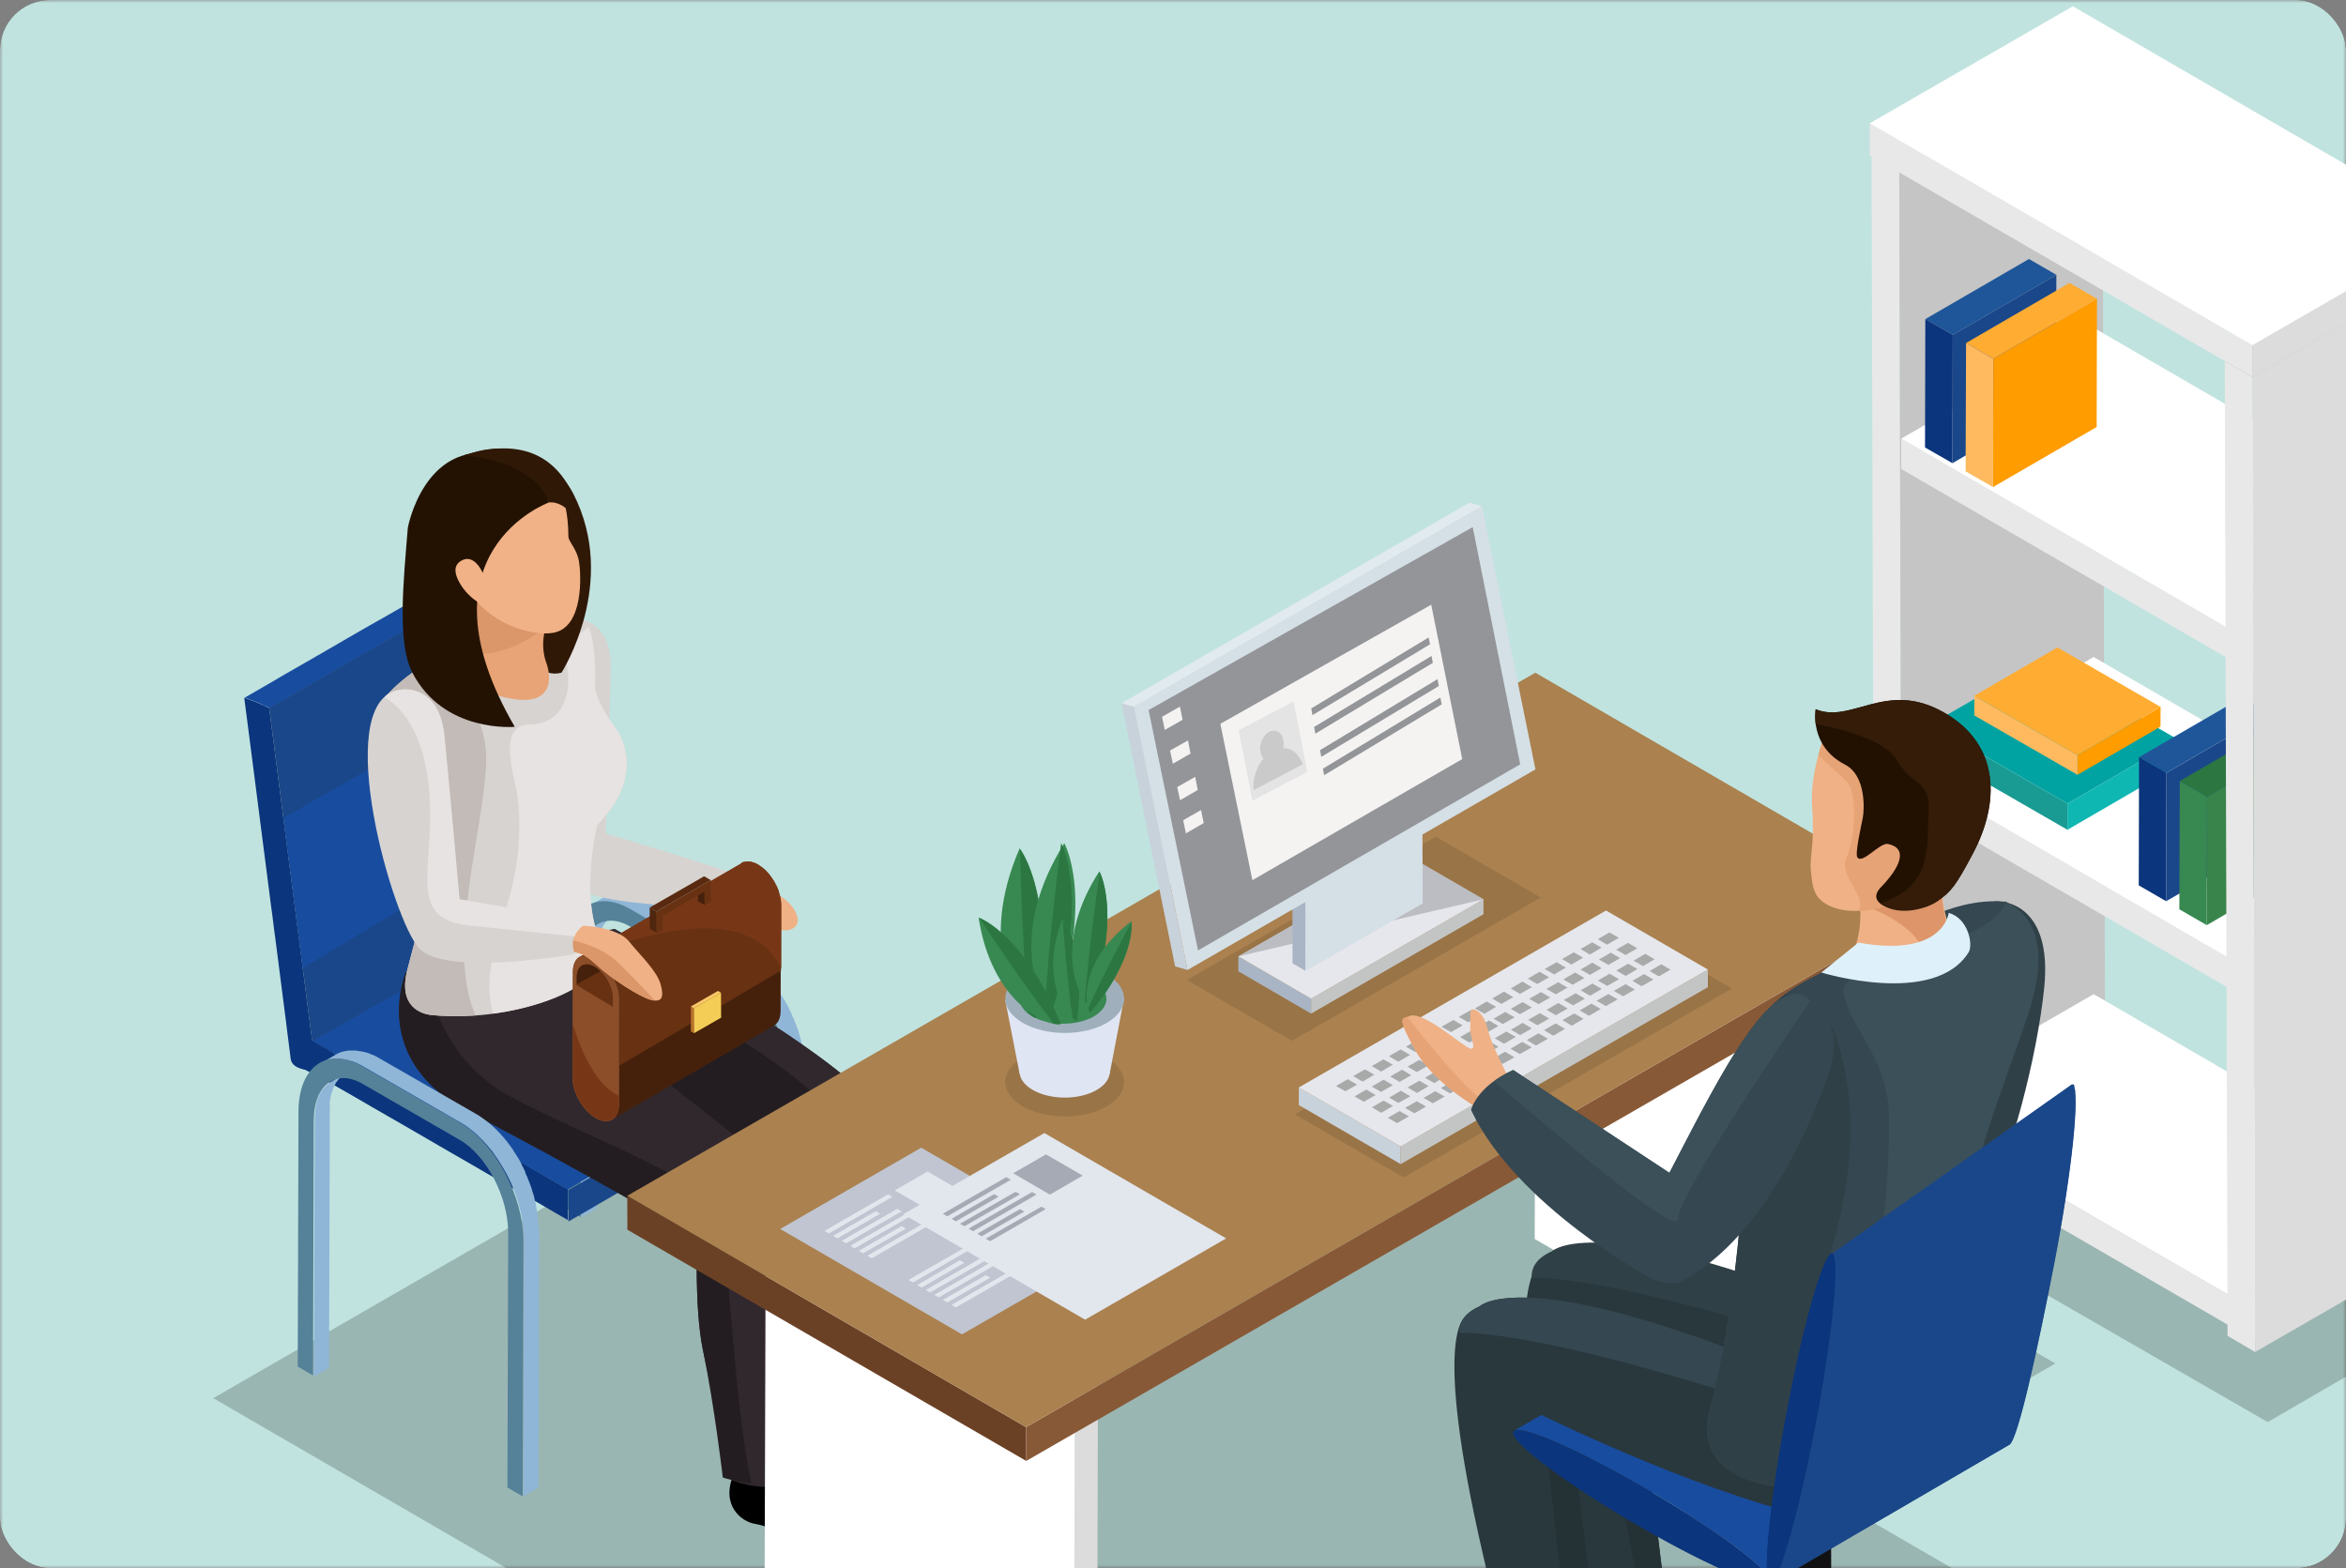
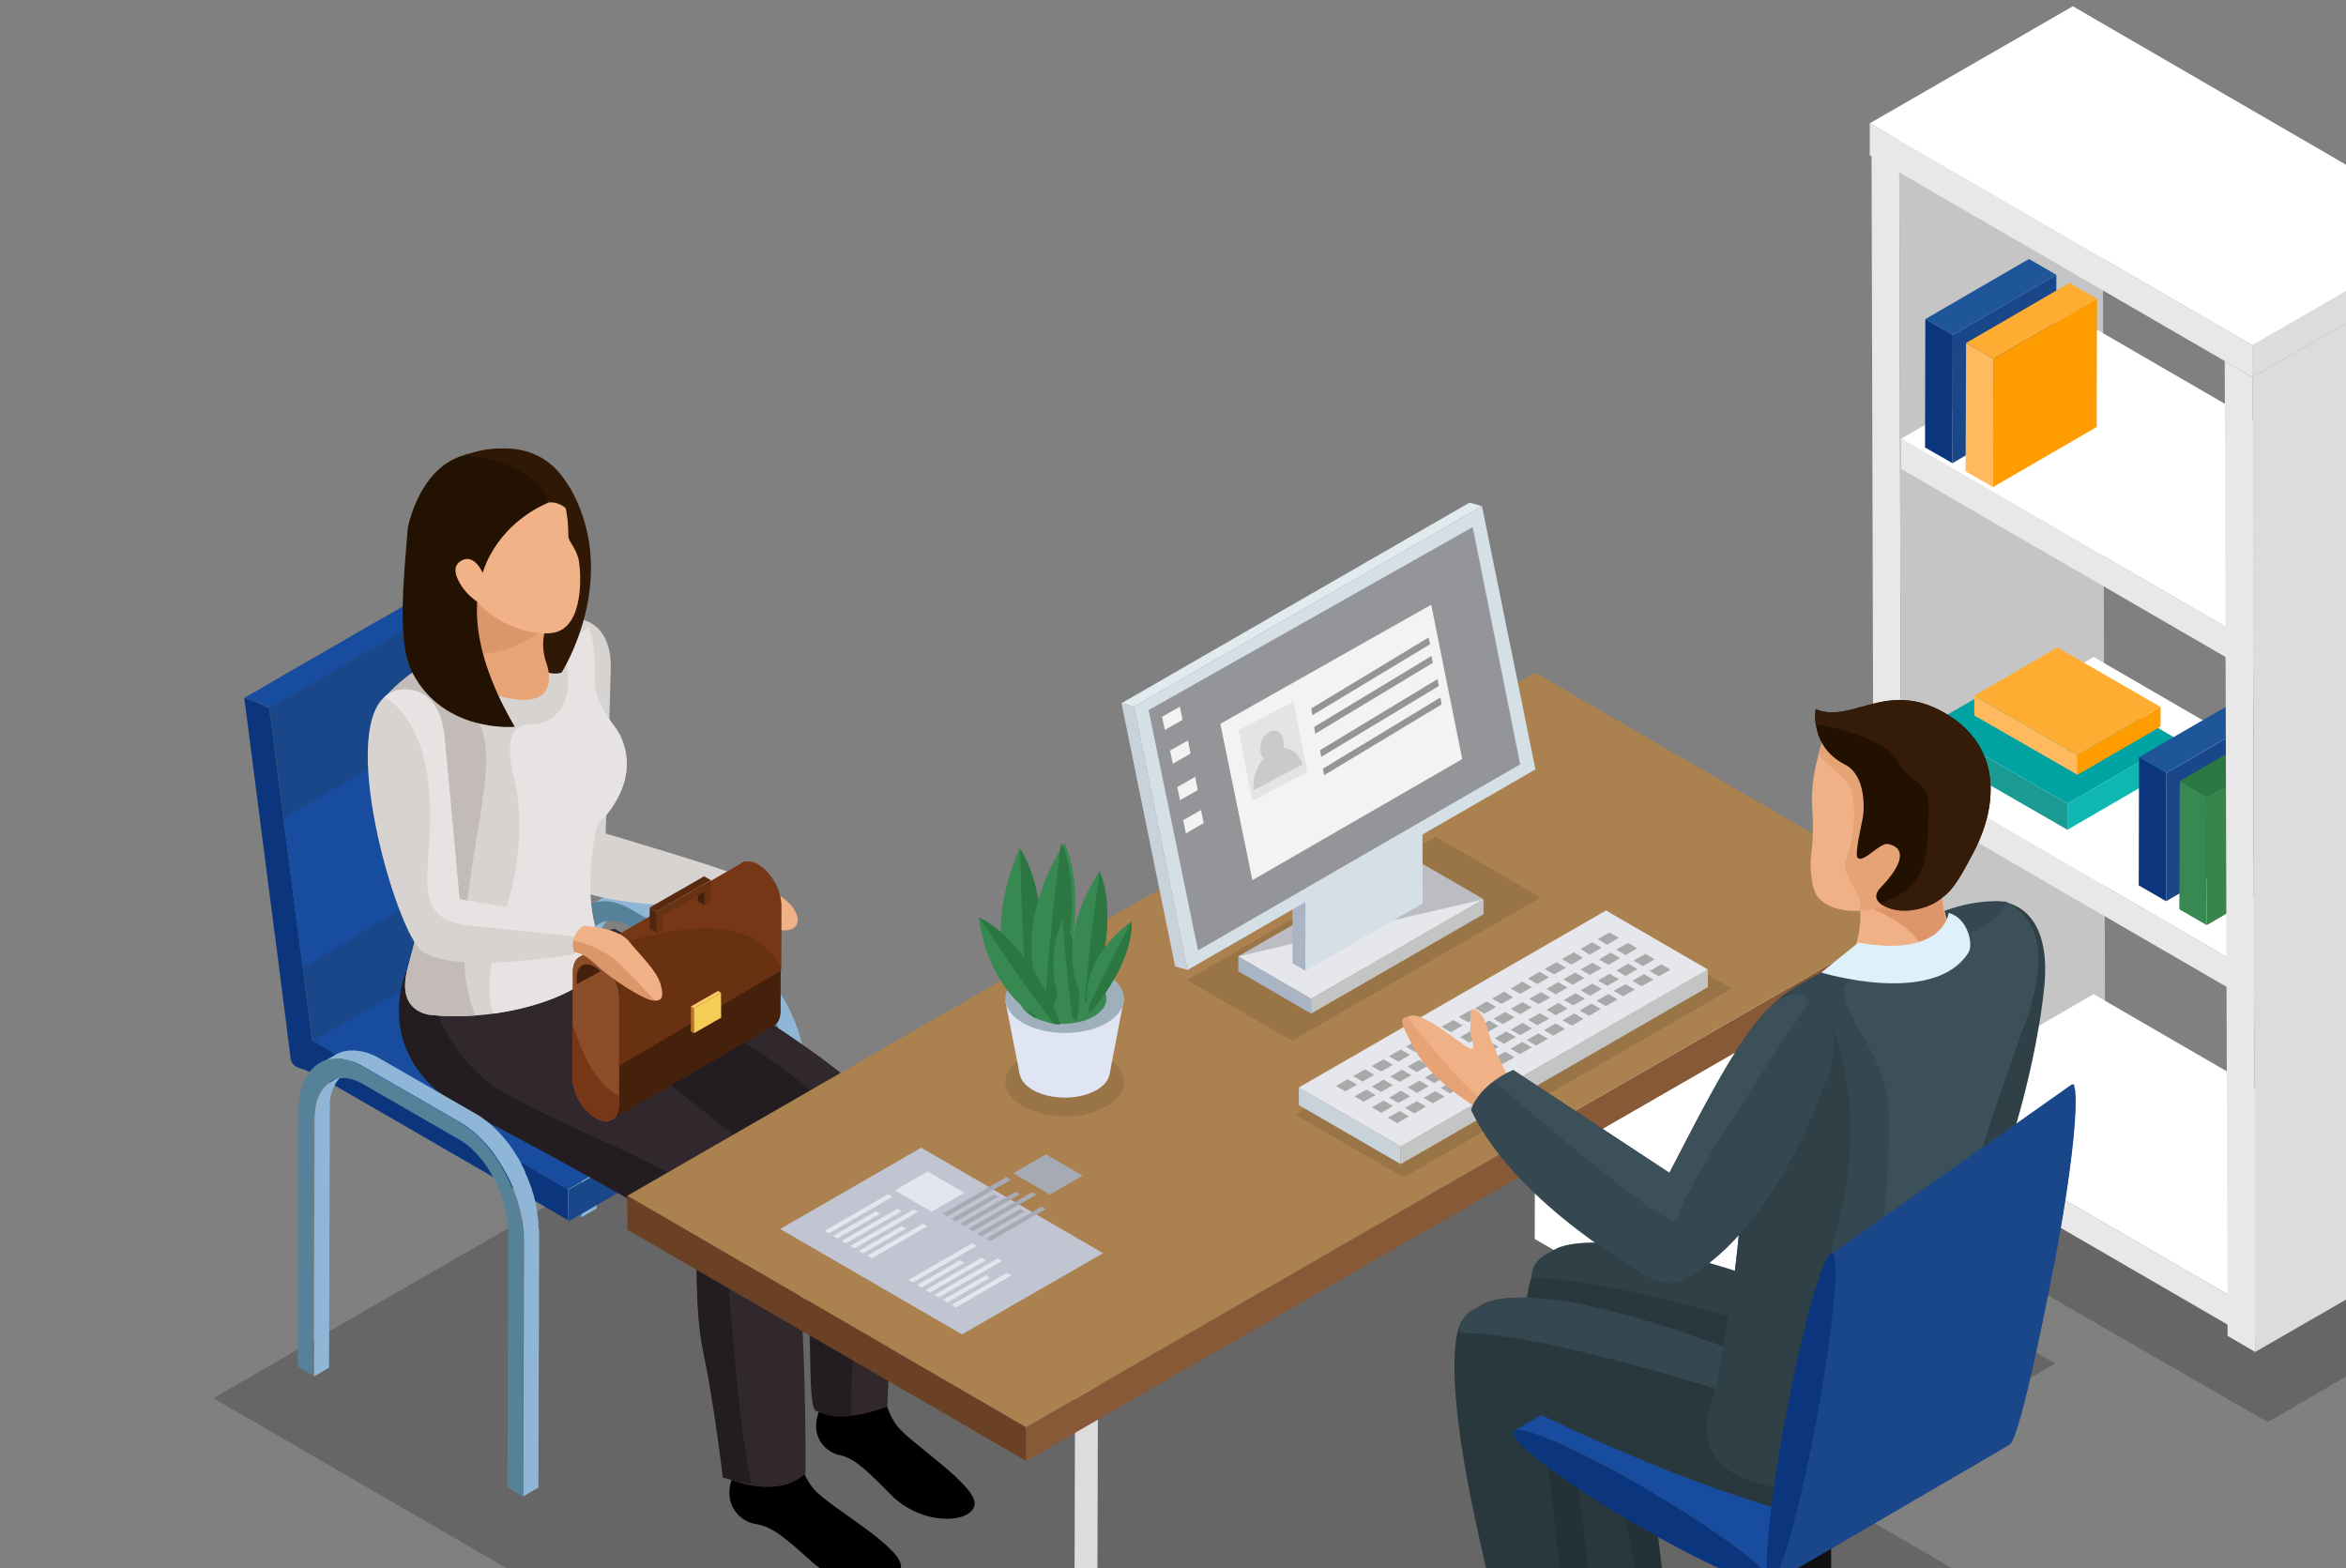
<svg xmlns="http://www.w3.org/2000/svg" width="374" height="250" fill="none">
  <rect width="100%" height="100%" fill="#808080" stroke="none" />
  <g clip-path="url(#clip0_2738_83039)">
    <mask id="a" style="mask-type:alpha" maskUnits="userSpaceOnUse" x="0" y="0" width="374" height="250">
-       <path fill="#D9D9D9" d="M0 0h374v250H0z" />
-     </mask>
+       </mask>
    <g mask="url(#a)">
      <path fill="#C0E3DF" d="M0 0h374v250H0z" />
    </g>
    <g clip-path="url(#clip1_2738_83039)">
      <path d="M303.211 182.804l-4.417-2.549-.43-155.404 4.417 2.55.43 155.403z" fill="#E8E8E8" />
      <path d="M302.781 27.4l-4.417-2.549 32.377-18.657 4.417 2.55L302.781 27.4z" fill="#DBDBDB" />
      <path d="M335.158 8.744l.429 155.403-32.376 18.657-.43-155.403 32.377-18.657z" fill="#C5C5C5" />
      <path d="M303.091 122.425v4.837l57.83 33.525-.024-4.813-57.806-33.549z" fill="#E8E8E8" />
      <path d="M360.897 155.974l.024 4.814 30.681-17.681v-4.836l-30.705 17.703z" fill="#898989" />
      <path d="M303.091 122.425l57.806 33.549 30.705-17.704-57.829-33.525-30.682 17.68z" fill="#fff" />
      <path d="M347.215 117.898l-.024 4.17-17.597 10.222v-4.17l17.621-10.222z" fill="#0FB7B3" />
      <path d="M329.594 128.12v4.17l-21.871-12.605v-4.17l21.871 12.605z" fill="#199B94" />
      <path d="M347.215 117.898l-17.621 10.222-21.871-12.605 17.621-10.198 21.871 12.581z" fill="#01A3A2" />
      <path d="M344.446 112.704l-.024 3.145-13.228 7.672V120.4l13.252-7.696z" fill="#FF9C00" />
      <path d="M331.194 120.4v3.121l-16.451-9.459v-3.145l16.451 9.483z" fill="#FFBA5F" />
      <path d="M344.446 112.704l-13.252 7.696-16.451-9.483 13.252-7.697 16.451 9.484z" fill="#FFAC33" />
      <path d="M294.973 188.38l44.506-25.806L406 200.913l-44.482 25.805-66.545-38.338z" fill="#000" opacity=".2" />
      <path d="M303.091 69.933v4.837l57.83 33.525-.024-4.837-57.806-33.525z" fill="#E8E8E8" />
-       <path d="M360.897 103.458l.024 4.837 30.681-17.68v-4.837l-30.705 17.68z" fill="#898989" />
      <path d="M303.091 69.933l57.806 33.525 30.705-17.68-57.829-33.525-30.682 17.68z" fill="#fff" />
      <path d="M303.091 176.18v4.837l57.83 33.525-.024-4.837-57.806-33.525z" fill="#E8E8E8" />
      <path d="M360.897 209.705l.024 4.837 30.681-17.68v-4.837l-30.705 17.68z" fill="#898989" />
      <path d="M303.091 176.18l57.806 33.525 30.705-17.68-57.829-33.525-30.682 17.68z" fill="#fff" />
      <path d="M344.995 269.608l-53.842-31.214 36.507-21.016-75.355-43.7-71.606 41.246-66.21-38.41L34 222.906l66.21 38.386-9.288 5.337 75.379 43.724 44.363-25.567L264.482 316l80.513-46.392z" fill="#000" opacity=".2" />
      <path d="M247.554 247.686s-4.465 1.478-2.89 3.932c1.576 2.43 7.522 5.552 8.501 7.101.979 1.548 6.303 6.767 7.616 5.98 1.29-.786 5.038-.572 3.462-7.291-1.599-6.719-10.625-11.008-16.689-9.698v-.024z" fill="#111114" />
      <path d="M245.978 200.746s-7.163 2.931 1.217 39.054l4.394 18.99s4.632 7.053 14.397 0l-4.823-39.673-15.185-18.395v.024z" fill="#29383D" />
      <path d="M233.538 210.063s-5.253 2.478 2.841 37.623c2.929 12.677 4.402 19.015 4.418 19.015 0 0 4.656 7.053 14.421 0l-4.823-39.673-16.857-16.965z" fill="#29383D" />
      <path d="M251.183 233.7l-4.584-2.359 4.178 37.766c1.337-.5 2.818-1.239 4.441-2.406l-4.011-33.025-.024.024zm12.703 7.696l-5.969-5.671 4.775 25.067a20.257 20.257 0 003.319-1.954l-2.125-17.442z" fill="#243135" />
      <path d="M95.172 150.994c.024-.309.072-.619.12-.905 0-.048 0-.095.023-.143a8 8 0 01.192-.81c0-.048.023-.072.047-.119a7.05 7.05 0 01.239-.644c.024-.071.048-.119.072-.19.071-.167.167-.334.262-.501.024-.071.072-.143.096-.19a.494.494 0 01.095-.119 5.1 5.1 0 01.55-.668c.047-.071.119-.119.19-.19.24-.215.478-.405.74-.572-.811.453-1.6.929-2.41 1.406-.264.143-.502.357-.741.572l-.167.166a5.1 5.1 0 00-.55.668c0 .023-.047.047-.071.071v.048c-.048.071-.072.143-.12.19-.071.143-.143.262-.214.382a.414.414 0 01-.048.119c-.024.071-.048.119-.072.19-.047.096-.071.167-.12.262-.047.12-.095.262-.118.382 0 .023 0 .047-.024.071v.072a3.756 3.756 0 00-.12.5c0 .095-.047.191-.047.286v.095c0 .048 0 .072-.024.119-.024.167-.048.31-.072.501 0 .119 0 .238-.024.357v.143c0 .143 0 .31-.024.477v.5l-.12 40.531 2.412-1.406.12-40.507c0-.381 0-.739.048-1.096v-.095l-.12.047z" fill="#8FB6D7" />
      <path d="M128.385 170.771c0-.19 0-.405-.024-.596v-.238c0-.119-.024-.262-.048-.405 0-.214-.048-.405-.072-.619 0-.096-.023-.167-.047-.262v-.143c0-.072 0-.167-.024-.239-.048-.214-.072-.429-.12-.619 0-.143-.047-.262-.071-.405v-.096c0-.047 0-.095-.024-.143l-.143-.643a17.53 17.53 0 00-.144-.548v-.095c-.071-.215-.119-.429-.191-.644-.047-.214-.119-.405-.191-.619v-.048a3.31 3.31 0 00-.191-.524l-.215-.572a.46.46 0 00-.095-.19s0-.048-.024-.096c-.024-.095-.072-.19-.095-.262a3.889 3.889 0 00-.239-.548c-.072-.143-.144-.286-.191-.453v-.047s0-.024-.024-.048a14.002 14.002 0 01-.287-.596c-.095-.19-.215-.405-.31-.595v-.024s0-.048-.024-.072c-.143-.286-.31-.571-.477-.857a.42.42 0 00-.12-.167c-.143-.262-.31-.501-.477-.763-.096-.119-.168-.262-.263-.405-.024-.047-.048-.095-.096-.119-.071-.095-.143-.214-.214-.31-.096-.143-.191-.286-.311-.429-.119-.143-.215-.285-.31-.405-.024-.047-.048-.071-.072-.119v-.024c-.119-.143-.263-.309-.382-.476a6.137 6.137 0 00-.382-.429s-.048-.048-.048-.072c-.024 0-.047-.047-.071-.071-.096-.095-.167-.191-.239-.286-.119-.119-.263-.262-.382-.405l-.191-.191c-.048-.023-.072-.071-.096-.095l-.095-.095c-.143-.119-.263-.262-.406-.381-.143-.12-.263-.239-.406-.358l-.024-.024c-.119-.095-.239-.214-.382-.309-.143-.096-.262-.191-.406-.286-.048-.048-.119-.072-.167-.12-.048 0-.072-.047-.095-.071-.048-.024-.096-.072-.144-.095-.119-.096-.262-.167-.382-.239-.119-.095-.262-.166-.382-.238-.024 0-.047-.048-.095-.048l-15.448-8.887s-.191-.096-.287-.167c-.119-.071-.239-.119-.358-.191-.096-.047-.191-.095-.287-.119 0 0-.024 0-.047-.024h-.048a2.434 2.434 0 00-.358-.166l-.358-.143c-.048 0-.072-.024-.12-.048h-.072c-.047 0-.119-.048-.191-.071-.119-.024-.238-.072-.382-.096-.095 0-.191-.047-.286-.071h-.119c-.144-.024-.263-.048-.406-.072-.12 0-.263-.024-.382-.047h-.956c-.19 0-.381.047-.572.095h-.048c-.096 0-.191.048-.31.095-.12.024-.24.048-.335.096 0 0-.048 0-.072.023a4.784 4.784 0 00-.788.358c-.811.476-1.6.929-2.411 1.406a5.72 5.72 0 01.788-.358l.43-.143c.095-.024.167-.047.262-.071.24-.048.478-.096.717-.096h.859c.287 0 .55.048.836.12h.048c.286.071.549.143.835.214.024 0 .048 0 .072.024.287.095.597.214.907.357.31.143.621.31.955.501l15.449 8.887c.334.191.668.405.979.644.023 0 .071.047.095.071.31.238.645.477.955.739.311.262.621.548.931.834l.096.095c.286.286.573.572.836.882.023 0 .047.047.071.071.287.334.573.667.86 1.025 0 0 0 .024.047.047.239.286.454.596.645.906.072.095.143.214.215.31.119.166.215.333.334.5.167.262.335.524.502.81.191.31.358.62.549.953 0 .048.048.072.072.119.214.405.429.834.644 1.263v.072c.191.405.358.81.525 1.215 0 .048.048.119.072.167.167.405.334.834.454 1.239v.047c.143.429.286.882.406 1.335 0 .047.024.095.024.119.119.429.214.834.31 1.263v.119c.095.405.167.834.215 1.239 0 .048 0 .095.024.167.047.405.095.81.119 1.215v.143c.024.429.048.881.048 1.31l-.12 40.507 2.412-1.406.119-40.506v-.572l-.047-.072z" fill="#8FB6D7" />
      <path d="M115.897 153.854c5.588 3.216 10.1 11.675 10.1 18.871l-.119 40.507-2.412-1.406.12-40.507c0-5.647-3.439-12.247-7.689-14.701l-15.448-8.912c-4.25-2.454-7.736.167-7.736 5.814l-.12 40.507-2.41-1.406.118-40.507c0-7.196 4.585-10.412 10.172-7.196l15.448 8.888-.024.048z" fill="#558299" />
      <mask id="b" style="mask-type:luminance" maskUnits="userSpaceOnUse" x="80" y="91" width="9" height="59">
        <path d="M80.75 91.568c.98 7.673 1.983 15.321 2.961 22.994.502 3.86 1.003 7.696 1.48 11.556.98 7.673 1.983 15.321 2.962 22.97 0 0-.072-.071-.24-.143l-7.306-56.638c.12-.238.144-.477.12-.739h.024z" fill="#fff" />
      </mask>
      <g mask="url(#b)">
        <path d="M87.938 148.945l-7.283-56.638 7.283 56.638z" fill="#123468" />
        <path d="M87.938 148.945L80.63 92.307s.024-.072.048-.12l7.33 56.806s-.047-.024-.071-.048z" fill="#113365" />
        <path d="M88.01 148.969l-7.33-56.805v-.072l7.33 56.901h-.025l.024-.024z" fill="#113163" />
        <path d="M88.057 148.993l-7.33-56.9v-.072l7.354 56.995h-.024v-.023z" fill="#103060" />
        <path d="M88.08 149.016l-7.353-56.995v-.072l7.354 57.067z" fill="#102F5E" />
        <path d="M88.105 149.04L80.75 91.973v-.071l7.378 57.138h-.023z" fill="#0F2E5B" />
        <path d="M88.128 149.04l-7.377-57.138v-.072l7.377 57.21z" fill="#0F2C58" />
        <path d="M88.152 149.064l-7.378-57.21v-.071l7.378 57.305v-.024z" fill="#0F2B56" />
        <path d="M88.152 149.064l-7.378-57.305v-.072l7.402 57.401-.024-.024z" fill="#0E2A53" />
        <path d="M88.176 149.088l-7.402-57.4v-.096l7.402 57.472v.024z" fill="#0E2851" />
        <path d="M88.176 149.088l-7.402-57.472v-.024l.359 2.86.382 2.859.358 2.859.382 2.883.382 2.883.358 2.883.74 5.767.382 2.883.382 2.883.74 5.766.382 2.883.359 2.883.382 2.884.358 2.883.382 2.883.382 2.859.358 2.859.382 2.86-.048-.024z" fill="#0D274E" />
      </g>
      <path d="M80.655 91.187c2.388 18.562 5.444 37.934 7.832 56.495-12.297 7.101-25.93 14.773-38.227 21.85-2.388-18.562-4.895-38.076-7.306-56.638 12.296-7.101 25.405-14.63 37.701-21.73v.023z" fill="#3F3F3F" />
      <path d="M80.775 90.592v-.406c0-.023 0-.047-.024-.071a.18.18 0 00-.048-.095s-.024-.048-.048-.072c0-.024-.048-.071-.048-.095 0-.024-.047-.072-.071-.095 0-.024-.048-.072-.072-.096 0-.024-.048-.071-.095-.095l-.048-.048h-.024s-.024 0-.048-.023c-.047-.024-.071-.072-.12-.096-.023 0-.07-.047-.095-.071l-.143-.072a95.541 95.541 0 01-.143-.071h-.024l-.43-.167s-.095-.024-.143-.048a.441.441 0 01-.167-.047.444.444 0 01-.167-.048h-.645c-.048 0-.096 0-.167.024-.024 0-.048 0-.096.024h-.071c-.048 0-.12.047-.167.071-.048.024-.12.048-.168.095l-1.91 1.096-1.91 1.097-1.886 1.072C69.91 93.45 68 94.523 66.114 95.619l-.143.072-.287.166c-1.743 1.001-3.51 2.026-5.276 3.026l-.263.144-.215.119a667.106 667.106 0 00-6.972 4.026l-.55.31-1.647.953c-2.005 1.168-4.035 2.312-6.04 3.479l-1.91 1.12-.621.357-3.224 1.859h.096c.167.024.477.143.931.334l.43.166c.334.143.692.286 1.026.429.024 0 .048 0 .072.024 0 0 .048 0 .048.024.453.214.907.405 1.218.572.071.047.143.071.215.119l37.7-21.73v-.525l.073-.071z" fill="#184C9F" />
      <path d="M42.954 112.918s-.072-.024-.096-.048c-.024 0-.071-.047-.095-.047 0 0-.048 0-.072-.048-.024 0-.048 0-.072-.024 0 0-.047 0-.071-.047 0 0-.048 0-.072-.024 0 0-.047 0-.071-.048a.18.18 0 01-.096-.048.394.394 0 01-.12-.047c-.047 0-.095-.048-.119-.072-.047 0-.095-.047-.167-.071h-.048l-.143-.072c-.215-.095-.454-.19-.668-.286h-.024c-.215-.095-.43-.19-.621-.262l-.43-.166c-.668-.263-1.05-.382-1.026-.334.214 1.716.525 4.003.74 5.719l.74 5.742.74 5.766c.692 5.385 1.385 10.746 2.077 16.131l.167 1.192.359 2.883.095.667c.597 4.575 1.17 9.15 1.767 13.725v.071l.716 5.647c.072.572.502 1.097 1.17 1.382l.43.167a2.7 2.7 0 00.597.143h.549c.048 0 .096 0 .143-.024h.167c.048 0 .096-.047.144-.071 0 0 .048-.024.071-.048h.024c.024 0 .072-.047.096-.047.024 0 .047-.024.071-.048.024 0 .048-.048.072-.048 0 0 .048-.024.072-.047l.047-.048s.048-.048.048-.072l.048-.047a.406.406 0 01.095-.119c.024-.048.048-.096.072-.119l-7.306-56.638v-.215z" fill="#0B357C" />
      <path d="M90.516 190.119v-.524l-41.14-23.923s-.262.596-.358.62c0 0 .836.095.812.095h-.048c-.023 0-.047 0-.071.024-.024 0-.048 0-.072.024-.024 0-.048 0-.072.047h-.071c-.024 0-.048.048-.072.048-.047 0-.071.048-.095.071-.024 0-.048.048-.072.072l-.095.095-.12.119c-.024.048-.071.096-.095.143 0 .024-.048.072-.072.096 0 .023-.048.071-.048.095 0 0 0 .024-.024.048a.183.183 0 01-.047.095c-.024.095-.072.167-.096.238v.119c-.048.215-.095.405-.095.644v.524c0 .881-1.624.715-1.05 1.072.74.429 3.509 1.763 4.25 2.192l1.838 1.049 2.053 1.167 2.053 1.192 1.027.595c1.05.62 2.125 1.215 3.176 1.835l1.958 1.12 2.053 1.191 2.053 1.192 2.054 1.191 2.053 1.191 2.078 1.192 2.053 1.191 2.053 1.191 1.887 1.097s.19.119.31.166l1.91 1.096 2.054 1.168 2.03 1.168 2.029 1.191 2.03 1.167V190v.119z" fill="#0B357C" />
      <path d="M128.289 167.697c-12.32 7.149-25.476 14.773-37.796 21.922-13.18-7.577-27.554-16.084-40.734-23.685 12.32-7.148 25.858-14.344 38.179-21.492 13.156 7.577 27.172 15.654 40.351 23.231v.024z" fill="#184C9F" />
      <path d="M129.961 169.651v-.357c0-.048-.024-.119-.024-.167 0-.024 0-.071-.024-.095v-.048c0-.047-.048-.095-.048-.143a6.34 6.34 0 01-.071-.143v-.024c0-.023-.024-.047-.048-.071a.312.312 0 00-.072-.095c0-.024-.048-.072-.071-.096l-.024-.023s0-.048-.048-.048c0-.024-.048-.048-.072-.072 0 0-.047-.047-.047-.071 0 0-.048-.024-.048-.048l-.048-.047s-.048-.024-.048-.048c0 0-.047-.024-.047-.048 0 0-.048-.024-.048-.047-.024 0-.048-.048-.072-.048-.024 0-.048-.024-.071-.048a.187.187 0 01-.096-.047h-.525l-37.797 21.921v5.004l1.91-1.096 1.242-.715c2.125-1.239 4.226-2.454 6.351-3.693l.071-.048 1.934-1.12 1.934-1.12 1.147-.667c.764-.453 1.552-.905 2.316-1.334l.429-.239.167-.095c1.887-1.096 3.749-2.168 5.635-3.264l3.868-2.24c2.555-1.477 5.11-2.979 7.689-4.456l3.82-2.216c.143-.095.263-.19.382-.31v-.023c.048-.048.072-.096.119-.143.048-.048.072-.096.12-.167 0-.024.048-.072.071-.119v-.024c.024-.048.048-.119.072-.167 0-.048.048-.119.072-.191 0-.047.024-.095.047-.142v-.024c0-.072.024-.119.048-.191v-1.12l-.095-.167zM80.679 91.14l-37.725 21.778 6.828 53.016 38.18-21.468-7.283-53.326z" fill="#1A4789" />
      <path d="M82.971 108.772l-37.773 21.612 3.08 23.946 38.012-22.779-3.319-22.779z" fill="#184C9F" />
      <path d="M140.3 219.022s.429 5.409 2.745 8.34c2.316 2.93 13.133 9.721 12.297 12.7-.836 2.954-8.62 3.121-13.443-1.883-4.847-4.98-6.136-5.766-8.213-6.243-2.078-.476-5.014-3.121-2.794-7.648 0 0 6.686-1.787 9.431-5.242l-.023-.024zm-13.849 9.984s.788 5.647 3.438 8.554c2.626 2.907 14.398 9.316 13.729 12.462-.668 3.169-8.81 3.836-14.23-1.073-5.397-4.908-6.805-5.623-9.026-6.004-2.197-.358-5.468-2.955-3.438-7.839 0 0 6.876-2.312 9.527-6.124v.024z" fill="#000" />
      <path d="M97.942 148.087s39.015 21.826 41.378 28.713c3.391 9.864 2.77 16.584 1.123 41.031l.095 5.766s-5.014 4.074-10.458 1.31c-1.695-.857.048-16.965-2.674-25.924 0 0-.836-10.651-.024-13.463 0 0-31.494-10.913-38.848-17.632-7.354-6.719 9.408-19.777 9.408-19.777v-.024z" fill="#231D21" />
      <path d="M64.753 154.95s-6.208 14.01 10.315 22.517c17.525 9.03 36.078 19.967 36.078 19.967s-.478 11.032.907 17.752c1.862 9.03 4.608 20.801 4.608 20.801s7.521 3.05 11.748-1.096c0 0 .405-43.366-4.704-48.251-5.11-4.884-30.658-24.28-30.658-24.28l4.895-14.273-33.189 6.863z" fill="#31282E" />
      <path d="M75.068 177.467c17.525 9.03 36.078 19.967 36.078 19.967s-.478 11.032.907 17.752c1.862 9.03 3.176 20.372 3.176 20.372s2.745.858 4.56.953c-2.603-11.651-3.749-37.576-4.942-42.341-1.481-5.909-19.985-12.224-33.117-19.158C68.597 168.079 68 154.306 68 154.282l-3.247.668s-6.208 14.01 10.315 22.517z" fill="#231D21" />
      <path d="M141.78 217.044c1.647-24.471.931-30.38-2.46-40.244-2.364-6.887-41.378-28.713-41.378-28.713s-2.15 1.668-4.56 4.123c10.529 5.17 35.767 18.251 40.47 27.068 5.397 10.126 1.361 38.314 1.911 46.416 2.411-.191 5.682-1.43 5.682-1.43l.335-7.244v.024z" fill="#31282E" />
      <path d="M114.059 139.819s5.348-.881 7.64 1.025c2.316 1.906 4.107 2.549 5.11 4.527 1.003 1.978-.191 3.05-1.958 2.955-1.767-.096-4.68-1.049-7.378-2.717-2.698-1.668-3.104-1.262-3.987-1.429-.884-.167-1.982-2.717.573-4.361z" fill="#EFB185" />
      <path d="M90.755 98.621c2.603-.285 6.78 1.192 6.614 8.078-.167 6.91-.812 26.186-.812 26.186s17.884 5.314 19.842 6.243c0 0-3.654 1.597-2.746 5.361 0 0-20.678.405-24.402-4.551-3.725-4.956-9.169-40.125 1.48-41.317h.024z" fill="#D7D3D0" />
      <path d="M60.48 112.394s6.183-10.699 30.824-14.201c0 0 3.94-1.644 3.558 11.079-.048 1.835 1.862 4.98 3.151 6.624 1.29 1.668 4.704 8.03-2.793 15.655 0 0-2.89 11.342.573 18.681 3.104 6.553-13.108 12.938-26.91 11.604-1.694-.167-5.443-1.287-3.963-7.172 1.48-5.909 4.99-16.25 2.22-27.14-2.769-10.889-8.5-9.602-6.66-15.13z" fill="#D7D3D0" />
      <path d="M60.48 112.394c-1.84 5.528 3.867 4.241 6.661 15.13 2.77 10.889-.74 21.23-2.22 27.14-1.48 5.909 2.268 7.005 3.963 7.172 2.268.214 4.632.214 6.948.047-4.847-10.555 1.361-29.736 1.672-40.316.334-11.223-9.862-15.607-9.862-15.607-5.396 3.384-7.163 6.41-7.163 6.41v.024z" fill="#C3BBB7" />
      <path d="M95.793 150.208c-3.462-7.339-.573-18.681-.573-18.681 7.498-7.625 4.083-13.987 2.794-15.654-1.29-1.668-3.2-4.79-3.152-6.625.143-5.003-.382-7.791-1.05-9.316-1.433 1.668-4.298 1.048-3.343 6.91.573 3.479-.597 8.625-5.993 8.649-5.397 0-2.364 8.65-2.03 11.056 2.197 16.703-6.733 24.495-3.844 35.051 10.553-1.43 19.579-6.362 17.191-11.39z" fill="#E7E3E2" />
      <path d="M86.911 78.44s-1.624 12.724-2.388 24.828c-.119 1.739 1.767 4.813 4.99 3.979 0 0 9.217-14.368 1.84-28.617-2.34-4.527-10.77-10.865-20.368-4.217l15.926 4.027z" fill="#301806" />
      <path d="M89.513 95.095s-4.417 5.147-2.387 10.675c.549 1.525 1.934 7.767-7.522 5.194 0 0-9.837-5.004-6.876-7.958 1.982-1.978 3.892-4.814 1.027-14.988l15.734 7.1.024-.023z" fill="#E8A476" />
      <path d="M72.728 103.006c-.31.31-.478.643-.501.977 9.049 1.834 15.28-4.504 15.28-4.504L75.809 89.067s-.597.405-1.504 1.072c2.005 8.459.239 11.032-1.576 12.867z" fill="#DB9669" />
      <path d="M88.01 77.081s2.554.882 2.602 8.435c0 .834 1.337 1.93 1.695 4.003.334 2.097.788 10.508-4.107 11.366-3.534.643-12.249-1.62-15.162-10.079-2.889-8.483 4.37-19.348 14.971-13.725z" fill="#F1B287" />
      <path d="M87.508 80.107s-21.68 7.887-5.444 35.765c0 0-11.294 1.073-16.332-8.649-2.411-4.67-1.456-14.106-.716-23.089 0 0 2.53-13.82 14.111-11.747 0 0 7.665 2.931 8.38 7.673v.047z" fill="#231202" />
      <path d="M87.508 80.107s3.796-.715 5.635 6.243c0 0-.597-19.681-19.269-13.748 0 0 11.127.548 13.634 7.481v.024z" fill="#301806" />
      <path d="M77.337 92.26s-1.314-4.17-3.725-2.907c-.764.404-1.576 1.262-.43 3.407 1.146 2.144 3.534 4.122 5.42 3.884l-1.266-4.385z" fill="#F1B287" />
      <path d="M98.682 176.109l.048-16.942 25.763-14.94-.048 16.942c0 1.167-.406 1.977-1.074 2.359l-25.787 14.939c.668-.381 1.074-1.191 1.074-2.358h.024z" fill="#45210C" />
      <path d="M95.029 152.805c-2.053-1.191-3.701-.238-3.701 2.121l-.048 16.941c0 2.335 1.648 5.195 3.677 6.362 2.03 1.192 3.701.239 3.701-2.097l.048-16.941c0-2.335-1.648-5.194-3.677-6.362v-.024z" fill="#8B4E29" />
      <path d="M95.029 152.805c-2.053-1.191-3.701-.238-3.701 2.121l-.048 16.941c0 2.335 1.648 5.195 3.677 6.362 2.03 1.192 3.701.239 3.701-2.097l.048-16.941c0-2.335-1.648-5.194-3.677-6.362v-.024z" fill="#8B4E29" />
-       <path d="M94.838 154.14c1.6.929 2.889 3.145 2.865 4.979v1.406l-5.778-3.479v-1.239c0-1.834 1.29-2.573 2.889-1.644l.024-.023z" fill="#673112" />
      <path d="M94.838 154.139c.31.191.597.453.883.715l-3.772 2.049v-1.119c0-1.835 1.29-2.574 2.889-1.645z" fill="#45210C" />
      <path d="M118.189 137.579a.755.755 0 01.191-.095c.048-.024.12-.048.191-.071.048 0 .096 0 .144-.024h.071c.072 0 .144 0 .239-.024h.501c.12 0 .215.048.335.071.047 0 .095.024.143.048.048.024.095.024.143.048.048 0 .096.024.167.047.168.072.335.143.526.263a7.49 7.49 0 011.241.953c.072.047.12.119.167.19l.048.048c.072.071.12.119.167.191.12.119.215.238.311.381.071.095.167.214.238.333.072.096.144.215.215.31.072.095.12.191.191.31.072.095.12.214.167.31.048.095.096.214.168.309.047.096.095.215.143.31.048.119.095.215.143.334.048.119.072.238.12.357 0 .072.023.119.047.191v.047c0 .048.024.096.048.143.048.143.072.286.119.429.024.167.048.334.096.524.024.239.048.477.048.715v10.508l-25.811 15.178v-10.746c.024-.572-.072-1.191-.263-1.811v-.024a9.627 9.627 0 00-.764-1.763 8.994 8.994 0 00-1.122-1.525c0-.024-.048-.047-.072-.071-.43-.453-.907-.858-1.408-1.144-.24-.119-.454-.238-.669-.31-.048 0-.095-.024-.143-.047a1.881 1.881 0 00-.597-.119h-.072c-.215 0-.406 0-.597.023a2.18 2.18 0 00-.549.215l25.787-14.94-.048-.072z" fill="#673112" />
      <path d="M110.621 160.74l-.478-.286v3.979l.501.286-.023-3.979z" fill="#BB732C" />
      <path d="M114.942 158.262l-.477-.286-4.322 2.478.478.286 4.321-2.478z" fill="#FBC868" />
      <path d="M110.621 160.74l.023 3.979 4.322-2.478-.024-3.979-4.321 2.478z" fill="#F4CD57" />
      <path d="M118.213 137.579s.12-.071.191-.095c.048-.024.12-.048.191-.071.048 0 .096 0 .144-.024h.071c.072 0 .143 0 .239-.024h.501c.12 0 .215.048.335.071.047 0 .095.024.143.048.048.024.095.024.143.048.048 0 .096.024.167.047.167.072.335.143.526.263a7.49 7.49 0 011.241.953c.072.047.12.119.167.19l.048.048c.072.071.119.119.167.191.12.119.215.238.311.381.071.095.167.214.238.333.072.096.144.215.215.31.072.095.12.191.191.31.072.095.12.214.167.31.048.095.096.214.168.309.047.096.095.215.143.31.048.119.095.215.143.334.048.119.072.238.119.357 0 .072.024.119.048.191v.047c0 .048.024.096.048.143.048.143.072.286.119.429.024.167.048.334.096.524.024.239.048.477.048.715v10.151c-5.97-12.247-27.005-3.265-31.255-2.073-.096 0-.191 0-.287.024a2.177 2.177 0 00-.549.214l25.787-14.94-.024-.024z" fill="#773717" />
      <path d="M112.316 142.13l-1.051-.619v2.168l1.075.62-.024-2.169z" fill="#45210C" />
      <path d="M104.651 145.323v1.239l.024 2.169-1.074-.644-.024-2.144v-1.263l1.074.643z" fill="#4F260E" />
      <path d="M104.579 144.108l6.686-3.836.979-.572 1.074.62-1.002.572-6.662 3.836-1.003.595-1.074-.643 1.002-.572z" fill="#592A10" />
      <path d="M104.651 145.323v1.239l.024 2.169.979-.572v-2.168l6.662-3.861.024 2.169.979-.572v-3.407l-1.003.571-6.662 3.837-1.003.595z" fill="#673112" />
      <path d="M94.958 178.205c-2.054-1.167-3.701-4.026-3.677-6.362v-8.649c1.217 3.955 3.557 9.769 7.401 11.509v1.406c0 2.335-1.671 3.288-3.7 2.096h-.024z" fill="#773717" />
      <path d="M92.952 147.587s5.42.167 7.306 2.478c1.886 2.311 4.465 4.718 5.062 6.862.597 2.145.167 2.907-1.552 2.479-1.719-.429-6.28-3.336-8.596-5.505-2.316-2.144-2.817-1.834-3.653-2.168-.836-.334-1.433-3.05 1.409-4.17l.024.024z" fill="#EFB185" />
      <path d="M52.529 176.085c.023-.31.071-.62.119-.906 0-.047 0-.095.024-.119a8 8 0 01.19-.81c0-.048.025-.071.049-.119.071-.214.143-.429.238-.643.024-.072.048-.12.072-.191a9.14 9.14 0 01.263-.5c.023-.072.071-.143.095-.191.024-.048.048-.095.096-.119a5.09 5.09 0 01.549-.667c.048-.072.12-.119.19-.167a5.62 5.62 0 01.741-.572c-.812.477-1.6.929-2.412 1.406-.262.143-.5.357-.74.572-.071.047-.12.119-.167.167a4.1 4.1 0 00-.549.691c0 .023-.048.047-.072.095v.047c-.047.072-.071.143-.119.191a6.223 6.223 0 00-.215.405.176.176 0 01-.048.095 1.619 1.619 0 01-.071.191c-.048.095-.072.167-.12.262a2.344 2.344 0 00-.12.381c0 .024 0 .048-.023.096v.071a3.807 3.807 0 00-.12.501c0 .095-.047.19-.07.286v.214l-.073.5c0 .12-.023.239-.047.358v.143c0 .167 0 .333-.024.5v.501l-.12 40.697 2.412-1.406.12-40.65c0-.381 0-.738.047-1.096v-.095l-.095-.119z" fill="#8FB6D7" />
      <path d="M85.86 195.933c0-.191 0-.405-.023-.62v-.19c0-.143 0-.262-.024-.405 0-.215-.048-.405-.072-.62 0-.095 0-.167-.048-.238v-.143c0-.071 0-.143-.024-.238-.023-.215-.071-.429-.119-.644 0-.143-.048-.262-.072-.405v-.119c0-.047 0-.095-.023-.143l-.144-.643c-.048-.191-.095-.358-.143-.548v-.095c-.048-.215-.12-.429-.191-.644-.072-.214-.143-.405-.191-.619v-.048c-.072-.167-.12-.357-.191-.524l-.215-.572a1.635 1.635 0 00-.072-.191c0-.023-.024-.047-.047-.095a1.153 1.153 0 01-.096-.262 5.462 5.462 0 00-.239-.548 3.662 3.662 0 01-.19-.453v-.095c-.096-.191-.192-.405-.287-.596-.096-.214-.215-.405-.31-.619v-.024s0-.048-.024-.072c-.167-.286-.31-.572-.478-.857a.42.42 0 00-.12-.167c-.143-.262-.31-.501-.477-.763a2.309 2.309 0 01-.239-.405.51.51 0 00-.095-.119 3.617 3.617 0 00-.215-.31c-.096-.143-.191-.286-.31-.429a5.056 5.056 0 00-.335-.428c-.024-.024-.047-.072-.071-.096l-.024-.024c-.12-.166-.263-.333-.382-.476-.12-.143-.239-.286-.382-.429 0 0-.048-.048-.048-.072 0-.023-.048-.047-.072-.071a2.855 2.855 0 00-.262-.286 6.274 6.274 0 01-.382-.405 1.542 1.542 0 00-.215-.191c-.024-.023-.048-.071-.096-.095l-.095-.095c-.143-.119-.263-.262-.406-.382-.143-.119-.263-.238-.406-.357h-.024c-.12-.095-.263-.214-.382-.31-.12-.095-.263-.19-.406-.309-.048-.048-.12-.072-.167-.12-.024 0-.072-.047-.096-.071-.047-.024-.095-.072-.143-.095-.12-.096-.262-.167-.382-.262-.12-.072-.262-.167-.382-.239a.186.186 0 01-.095-.047l-15.52-8.936s-.191-.095-.287-.167c-.12-.071-.239-.119-.382-.19l-.286-.143h-.096c-.12-.048-.239-.095-.358-.167l-.358-.143c-.048 0-.072-.024-.12-.048h-.071c-.072 0-.12-.047-.191-.047a1.725 1.725 0 00-.382-.095c-.096 0-.191-.048-.287-.072h-.119c-.143 0-.263-.048-.406-.071a2.08 2.08 0 01-.382-.048h-.955c-.191 0-.382.048-.573.071h-.048c-.095 0-.19.048-.31.072-.12.024-.239.048-.358.095-.024 0-.048 0-.072.024-.287.095-.55.214-.788.357-.812.477-1.6.93-2.412 1.406.263-.143.526-.262.788-.357.144-.048.287-.095.454-.143.096 0 .191-.048.287-.072.238-.047.477-.095.716-.095h.86c.286 0 .549.072.835.119h.048c.262.048.55.119.836.215h.071a9.426 9.426 0 011.863.857l15.52 8.936c.334.19.668.405 1.002.643.024 0 .072.048.096.072.31.238.644.476.955.738.31.262.62.548.931.858.024.024.072.048.096.095.286.286.573.572.835.882 0 .024.048.048.072.071.286.334.573.668.86 1.025l.047.048c.215.286.43.595.645.905.072.095.143.215.215.31.12.167.215.333.334.5.167.262.334.548.501.81.191.31.359.62.55.954 0 .023.047.071.071.095l.645 1.287s0 .047.024.047c.19.405.358.81.525 1.215 0 .048.048.12.072.167.167.429.31.834.453 1.263v.048c.144.429.287.881.406 1.334 0 .048 0 .071.024.119.12.429.215.834.31 1.263 0 .048 0 .095.024.119.096.429.168.834.215 1.239v.167c.072.405.096.81.144 1.215v.143c.023.453.047.882.047 1.311l-.119 40.649 2.412-1.405.119-40.65v-.572h-.096z" fill="#8FB6D7" />
      <path d="M73.325 178.968c5.61 3.24 10.147 11.723 10.124 18.943l-.12 40.649-2.435-1.405.12-40.65c0-5.671-3.44-12.295-7.713-14.773l-15.496-8.936c-4.274-2.454-7.76.167-7.784 5.838l-.12 40.65-2.435-1.406.12-40.65c0-7.219 4.608-10.46 10.195-7.219l15.52 8.935.024.024z" fill="#558299" />
      <path d="M293.994 225.956l3.653-2.121.239-84.659-3.653 2.12-.239 84.66z" fill="#DFE5F3" />
      <path d="M294.233 141.296l3.653-2.12-49.33-28.426-3.653 2.12 49.33 28.426z" fill="#AEB6BC" />
      <path d="M244.903 112.87l-.238 84.659 49.329 28.427.239-84.66-49.33-28.426z" fill="#fff" />
      <path d="M171.172 298.01l3.654-2.12.238-84.66-3.653 2.097-.239 84.683z" fill="#DCDCDC" />
      <path d="M171.411 213.327l3.653-2.097-49.329-28.426-3.63 2.121 49.306 28.402z" fill="#AEB6BC" />
-       <path d="M122.105 184.925l-.262 84.659 49.329 28.426.239-84.683-49.306-28.402z" fill="#fff" />
      <path d="M99.996 190.644l.023 5.408 63.584 36.862-.024-5.385-63.583-36.885z" fill="#6B4125" />
      <path d="M163.58 227.528l.023 5.385 144.765-83.396-.024-5.385-144.764 83.396z" fill="#885937" />
      <path d="M99.996 190.643l63.583 36.885 144.765-83.396-63.584-36.885-144.764 83.396z" fill="#AA814F" />
      <path d="M124.374 195.933l28.986 16.799 22.492-12.939-28.987-16.822-22.491 12.962z" fill="#C0C5D1" />
      <path d="M176.401 168.627c3.725 2.144 3.725 5.599.048 7.744-3.677 2.144-9.67 2.144-13.395 0-3.701-2.145-3.725-5.6-.048-7.744 3.677-2.145 9.67-2.145 13.371 0h.024zm12.822-12.391l16.737 9.698 39.66-22.85-16.738-9.698-39.659 22.85z" fill="#000" opacity=".1" />
      <path d="M197.413 152.472v2.382l11.604 6.744v-2.383l-11.604-6.743z" fill="#A9B5C4" />
      <path d="M209.017 159.215v2.382l27.482-15.845v-2.383l-27.482 15.846z" fill="#C3C5C5" />
      <path d="M197.413 152.472l11.604 6.743 27.482-15.845-11.604-6.72-27.482 15.822z" fill="#E6E7EC" />
      <path d="M197.413 152.472l39.086-9.102-11.604-6.72-27.482 15.822z" fill="#939599" opacity=".5" />
      <path d="M208.133 154.783l-2.077-1.192-.048-21.397 2.054 1.192.071 21.397z" fill="#A9B5C4" />
      <path d="M208.062 133.386l-2.054-1.192 18.672-10.77 2.053 1.192-18.671 10.77z" fill="#C0C5D1" />
      <path d="M226.733 122.616l.072 21.421-18.672 10.746-.071-21.397 18.671-10.77z" fill="#D5DFE6" />
      <path d="M189.318 154.64l-1.982-.572-8.547-41.96 2.005.548 8.524 41.984z" fill="#C8D2DB" />
      <path d="M180.794 112.656l-2.005-.548 55.489-31.977 1.982.572-55.466 31.953z" fill="#E1EAEF" />
      <path d="M236.26 80.703l8.524 41.96-55.466 31.977-8.524-41.984 55.466-31.953z" fill="#D5DFE6" />
      <path d="M234.78 84.04l7.569 37.813-51.359 29.666-7.88-38.315 51.67-29.165z" fill="#939599" />
      <path d="M228.166 96.406l4.942 24.613-33.451 19.301-5.11-24.924 33.619-18.99z" fill="#F5F3F2" />
      <path d="M228.214 104.578l.214 1.096-18.743 11.295-.191-1.073 18.72-11.318zm-.454-2.954l.215 1.096-18.743 11.294-.191-1.072 18.719-11.318zm1.862 9.578l.215 1.096-18.743 11.295-.191-1.049 18.719-11.342zm-.453-2.931l.214 1.097-18.743 11.294-.191-1.072 18.72-11.319z" fill="#939599" />
      <path d="M188.101 112.656l.429 2.097-2.841 1.62-.43-2.097 2.842-1.62zm1.289 5.385l.406 2.097-2.817 1.62-.454-2.097 2.865-1.62zm1.146 5.814l.406 2.097-2.817 1.62-.454-2.097 2.865-1.62zm.931 5.29l.43 2.073-2.841 1.644-.43-2.097 2.841-1.62z" fill="#F5F3F2" />
      <path d="M197.46 116.42l8.763-4.598 2.197 11.246-8.763 4.599-2.197-11.247zm2.364 9.579l7.856-4.122c-.526-1.644-1.719-2.597-3.104-2.621.095-.405.095-.858.024-1.263-.239-1.263-1.266-1.858-2.269-1.334-1.003.524-1.623 1.977-1.385 3.24.096.429.263.763.478 1.025-1.098 1.334-1.719 3.24-1.6 5.075z" fill="#E4E4E4" />
      <path d="M202.331 116.659c1.003-.524 2.03.071 2.268 1.334.072.429.072.858-.023 1.263 1.384 0 2.578.977 3.104 2.621l-7.856 4.122c-.143-1.835.478-3.741 1.6-5.075a2.16 2.16 0 01-.478-1.025c-.238-1.263.382-2.716 1.385-3.24z" fill="#CACACA" />
      <path d="M206.438 177.657l17.335 10.056 52.314-30.118-17.359-10.079-52.29 30.141z" fill="#000" opacity=".1" />
      <path d="M207.059 173.368v2.812l16.236 9.412v-2.812l-16.236-9.412z" fill="#C8D2DB" />
      <path d="M223.295 182.78v2.812l48.971-28.212v-2.812l-48.971 28.212z" fill="#C3C5C5" />
      <path d="M207.059 173.368l16.236 9.412 48.971-28.212-16.236-9.412-48.971 28.212z" fill="#E6E7EC" />
      <path d="M212.98 173.13l1.505.858 1.862-1.072-1.48-.858-1.887 1.072zm2.746-1.572l1.504.881 1.863-1.096-1.481-.858-1.886 1.073zm2.961-1.597l1.48.882 1.886-1.096-1.504-.858-1.862 1.072zm2.746-1.573l1.48.882 1.886-1.096-1.504-.858-1.862 1.072zm2.698-1.525l1.48.858 1.863-1.072-1.481-.858-1.862 1.072zm2.745-1.572l1.481.858 1.886-1.073-1.504-.857-1.863 1.072zm2.937-1.597l1.505.858 1.862-1.072-1.48-.858-1.887 1.072zm2.746-1.572l1.504.858 1.863-1.073-1.481-.857-1.886 1.072zm2.579-1.358l1.504.857 1.862-1.096-1.48-.858-1.886 1.097zm2.746-1.573l1.48.858 1.886-1.072-1.48-.882-1.886 1.096zm2.96-1.596l1.481.857 1.886-1.072-1.504-.881-1.863 1.096zm2.722-1.573l1.505.858 1.886-1.073-1.504-.881-1.887 1.096zm2.699-1.549l1.504.882 1.862-1.096-1.48-.858-1.886 1.072zm2.745-1.572l1.504.881 1.863-1.096-1.48-.858-1.887 1.073zm2.961-1.597l1.481.882 1.862-1.096-1.48-.858-1.863 1.072zm2.746-1.573l1.48.882 1.886-1.096-1.504-.858-1.862 1.072zm-38.776 25.067l1.48.858 1.887-1.072-1.481-.882-1.886 1.096zm2.746-1.573l1.48.858 1.886-1.072-1.48-.882-1.886 1.096zm2.937-1.596l1.504.858 1.862-1.072-1.48-.882-1.886 1.096zm2.77-1.573l1.48.858 1.886-1.072-1.504-.858-1.862 1.072zm2.673-1.548l1.505.881 1.862-1.096-1.48-.858-1.887 1.073zm2.746-1.549l1.505.858 1.862-1.096-1.48-.858-1.887 1.096zm2.961-1.62l1.48.881 1.887-1.096-1.505-.858-1.862 1.073zm2.746-1.549l1.48.857 1.887-1.072-1.505-.881-1.862 1.096zm2.579-1.382l1.48.857 1.886-1.072-1.504-.858-1.862 1.073zm2.745-1.573l1.481.858 1.886-1.072-1.48-.858-1.887 1.072zm2.937-1.596l1.504.858 1.863-1.073-1.48-.857-1.887 1.072zm2.746-1.573l1.504.858 1.862-1.072-1.48-.858-1.886 1.072zm2.698-1.525l1.48.858 1.887-1.072-1.481-.882-1.886 1.096zm2.746-1.573l1.481.858 1.886-1.072-1.481-.882-1.886 1.096zm2.937-1.596l1.504.858 1.862-1.072-1.48-.882-1.886 1.096zm2.746-1.573l1.504.858 1.862-1.072-1.48-.858-1.886 1.072zm-38.944 25.139l1.481.881 1.886-1.096-1.504-.858-1.863 1.073zm2.747-1.549l1.48.857 1.886-1.072-1.504-.881-1.862 1.096zm2.937-1.621l1.504.882 1.862-1.096-1.48-.858-1.886 1.072zm2.769-1.548l1.48.857 1.863-1.096-1.481-.857-1.862 1.096zm2.674-1.549l1.505.858 1.862-1.073-1.48-.858-1.887 1.073zm2.746-1.573l1.48.858 1.887-1.072-1.481-.858-1.886 1.072zm2.961-1.596l1.48.858 1.887-1.073-1.505-.857-1.862 1.072zm2.746-1.573l1.48.882 1.886-1.096-1.504-.858-1.862 1.072zm2.578-1.358l1.481.858 1.862-1.072-1.48-.882-1.863 1.096zm2.746-1.573l1.481.858 1.886-1.072-1.504-.858-1.863 1.072zm2.937-1.596l1.48.858 1.886-1.073-1.48-.881-1.886 1.096zm2.746-1.573l1.504.858 1.863-1.072-1.481-.858-1.886 1.072zm2.698-1.548l1.48.881 1.887-1.096-1.504-.858-1.863 1.073zm2.746-1.549l1.48.857 1.886-1.072-1.504-.881-1.862 1.096zm2.937-1.597l1.504.858 1.862-1.096-1.48-.858-1.886 1.096zm2.745-1.572l1.505.858 1.862-1.073-1.48-.881-1.887 1.096zm-39.181 25.042l1.48.858 1.886-1.072-1.48-.858-1.886 1.072zm2.745-1.572l1.505.858 1.862-1.073-1.48-.857-1.887 1.072zm2.961-1.597l1.481.858 1.886-1.072-1.504-.858-1.863 1.072zm2.746-1.572l1.48.857 1.863-1.072-1.481-.858-1.862 1.073zm2.674-1.525l1.504.858 1.863-1.073-1.481-.881-1.886 1.096zm2.77-1.573l1.48.858 1.862-1.072-1.48-.882-1.862 1.096zm2.937-1.596l1.48.857 1.886-1.072-1.504-.881-1.862 1.096zm2.745-1.573l1.481.858 1.886-1.072-1.504-.882-1.863 1.096zm2.579-1.382l1.481.882 1.886-1.096-1.504-.858-1.863 1.072zm2.746-1.573l1.48.882 1.887-1.096-1.505-.858-1.862 1.072zm2.937-1.596l1.504.882 1.863-1.096-1.481-.858-1.886 1.072zm2.746-1.549l1.504.858 1.862-1.096-1.48-.858-1.886 1.096zm2.698-1.549l1.48.858 1.886-1.072-1.48-.858-1.886 1.072zm2.745-1.572l1.481.858 1.886-1.073-1.48-.857-1.887 1.072zm2.961-1.597l1.481.858 1.886-1.072-1.504-.858-1.863 1.072zm2.746-1.572l1.48.857 1.863-1.072-1.481-.858-1.862 1.073z" fill="#A8AAAA" />
      <path d="M174.801 167.888c2.818 1.62 2.842 4.265.024 5.886-2.793 1.62-7.33 1.62-10.171 0-2.818-1.621-2.818-4.242-.024-5.862 2.793-1.62 7.354-1.62 10.147 0l.024-.024z" fill="#DFE5F3" />
      <path d="M160.26 159.501l2.292 11.699h14.35l2.293-12.009-18.935.31z" fill="#DFE5F3" />
      <path d="M176.401 155.331c3.725 2.144 3.725 5.599.048 7.744-3.677 2.144-9.67 2.144-13.395 0-3.701-2.145-3.725-5.6-.048-7.744s9.67-2.144 13.371 0h.024z" fill="#9FB0BC" />
      <path d="M174.348 156.379c2.722 1.573 2.722 4.099.024 5.671-2.699 1.549-7.068 1.549-9.79 0-2.698-1.548-2.722-4.074-.048-5.647 2.698-1.549 7.068-1.572 9.79 0l.024-.024z" fill="#388852" />
      <path d="M162.672 159.906s-6.972-8.816-.119-24.662c0 0 6.017 7.578 2.578 27.045 0 0-1.337-.501-2.459-2.383z" fill="#388852" />
      <path d="M162.624 135.387c.119 6.1.478 16.703 1.313 26.139.669.596 1.17.786 1.17.786 3.224-18.132-1.791-25.948-2.483-26.925z" fill="#2C7741" />
      <path d="M166.11 158.833s-5.587-9.745 3.558-24.399c0 0 4.823 8.411-1.481 27.116 0 0-1.265-.691-2.077-2.717z" fill="#388852" />
      <path d="M169.167 134.434c-.788 6.052-2.006 16.584-2.579 26.044.549.691 1.05.953 1.05.953 5.874-17.466 2.078-25.925 1.552-26.997h-.023z" fill="#2C7741" />
      <path d="M166.468 162.694s-8.38-2.955-10.458-16.394c0 0 7.211 2.526 13.109 16.965 0 0-1.099.239-2.627-.571h-.024z" fill="#388852" />
      <path d="M156.106 146.324c2.65 4.027 7.354 10.937 11.891 16.894.692.119 1.122.024 1.122.024-5.492-13.463-12.13-16.56-12.989-16.918h-.024z" fill="#2C7741" />
      <path d="M170.169 161.383s-4.488-5.123-.811-14.892c0 0 3.868 4.408 2.363 16.25 0 0-.835-.262-1.552-1.358z" fill="#388852" />
      <path d="M169.405 146.562c.263 3.67.788 10.056 1.576 15.75.406.334.74.453.74.453 1.409-11.032-1.862-15.607-2.316-16.179v-.024z" fill="#2C7741" />
      <path d="M172.151 158.119s-4.274-7.768 3.104-19.205c0 0 3.701 6.695-1.504 21.373 0 0-.979-.572-1.6-2.168z" fill="#388852" />
      <path d="M175.327 139.009c-.693 4.766-1.815 13.058-2.388 20.516.43.548.812.762.812.762 4.871-13.677 1.982-20.42 1.576-21.254v-.024z" fill="#2C7741" />
      <path d="M173.273 159.548s-1.027-6.528 7.115-12.676c0 0 .884 5.623-6.542 14.606 0 0-.549-.643-.573-1.93z" fill="#388852" />
      <path d="M180.389 146.968c-1.696 3.169-4.609 8.697-6.925 13.772.167.5.359.738.359.738 6.924-8.363 6.637-13.819 6.542-14.51h.024z" fill="#2C7741" />
      <path d="M132.802 197.029l.693.405 6.828-3.931-.692-.405-6.829 3.931zm2.746 1.597l.692.405 10.124-5.838-.692-.405-10.124 5.838zm-1.361-.811l.692.405 8.859-5.099-.693-.405-8.858 5.099zm8.452-8.029l5.874 3.383 5.229-3.002-5.874-3.407-5.229 3.026zm-4.369 10.412l.716.405 8.859-5.099-.717-.405-8.858 5.099zm-1.361-.786l.692.405 6.829-3.932-.693-.405-6.828 3.932zm-5.468-3.169l.692.405 10.124-5.838-.692-.405-10.124 5.838zm14.78 8.625l.692.406 6.829-3.956-.716-.405-6.805 3.955zm2.722 1.573l.716.405 10.124-5.838-.716-.405-10.124 5.838zm-1.361-.786l.692.405 8.882-5.123-.716-.405-8.858 5.123zm4.106 2.382l.693.406 8.882-5.123-.716-.405-8.859 5.122zm-1.36-.81l.692.429 6.829-3.955-.693-.405-6.828 3.931zm-5.492-3.169l.716.405 10.124-5.837-.716-.406-10.124 5.838z" fill="#E2E6ED" />
-       <path d="M144 193.574l28.987 16.822 22.492-12.962-28.987-16.798L144 193.574z" fill="#E2E6ED" />
      <path d="M151.688 194.313l.693.405 6.805-3.932-.693-.405-6.805 3.932zm2.723 1.572l.716.405 10.1-5.837-.693-.405-10.123 5.837zm-1.362-.786l.693.405 8.858-5.099-.692-.405-8.859 5.099zm8.477-8.054l5.85 3.408 5.229-3.026-5.85-3.384-5.229 3.002zm-4.37 10.437l.693.405 8.858-5.123-.692-.381-8.859 5.099zm-1.361-.787l.693.406 6.805-3.932-.693-.405-6.805 3.931zm-5.491-3.192l.716.405 10.124-5.814-.717-.429-10.123 5.838z" fill="#A5AAB4" />
      <path d="M291.941 246.042c0-.691-.454-1.358-1.313-1.858-1.791-1.025-4.68-1.025-6.447 0-1.051.595-1.457 1.429-1.29 2.192 0-.095-.047-.215-.047-.31l.071 25.972c0 .095 0 .167.024.262 0 .048.024.096.048.167v.095a.887.887 0 00.119.262c0 .048.048.072.072.12 0 .023.048.071.072.095 0 0 .024.048.047.071.096.096.168.215.287.286.095.096.239.191.382.286.072.048.119.096.191.143 0 0 .048.024.048.048.31.167.644.31.979.429.119.047.262.071.406.095.071 0 .143.048.214.048.072 0 .168.047.239.047.215.048.382.072.597.096.167 0 .334 0 .502.023h.453c.143 0 .311 0 .454-.023.143 0 .286 0 .454-.048.143 0 .286-.048.453-.071.048 0 .096-.024.167-.048h.048c.096 0 .191-.048.287-.072a3.69 3.69 0 00.549-.19c.215-.096.453-.191.668-.31.884-.5 1.337-1.191 1.314-1.859l-.072-25.9.024-.048zm-7.999 1.692s.143.095.215.167c-.072-.048-.143-.119-.215-.167zm-1.003-1.191l.167.333a2.253 2.253 0 01-.167-.333zm.263.5s.143.167.215.238a1.857 1.857 0 01-.215-.238z" fill="#111114" />
      <path d="M282.223 251.713a2.255 2.255 0 00-.311-.476v-.024a3.98 3.98 0 00-.429-.501c-.12-.119-.239-.262-.382-.405l-.263-.262c-.334-.333-.74-.691-1.17-1.072a2.503 2.503 0 01-.286-.238c-.406-.358-.86-.715-1.361-1.096-.096-.072-.168-.119-.239-.191a42.704 42.704 0 00-1.791-1.334l-.501-.358c-.573-.405-1.146-.834-1.791-1.263-.12-.095-.239-.166-.358-.238-.717-.5-1.457-.977-2.221-1.501a6.869 6.869 0 01-.692-.453c-.693-.452-1.409-.905-2.149-1.382-.12-.095-.239-.166-.358-.238a123.85 123.85 0 00-2.603-1.596 31.585 31.585 0 01-.74-.453 143.682 143.682 0 00-2.818-1.644 152.047 152.047 0 00-4.106-2.288c-.072-.047-.144-.095-.215-.119-1.242-.667-2.46-1.31-3.606-1.906-.095-.048-.214-.119-.31-.167a75.886 75.886 0 00-3.176-1.549 38.105 38.105 0 01-.286-.143 52.472 52.472 0 00-2.818-1.239c-.071-.023-.119-.047-.191-.071a27.185 27.185 0 00-1.695-.667 2.696 2.696 0 00-.334-.119 15.346 15.346 0 00-1.385-.453c-.095-.024-.167-.048-.263-.072-.215-.071-.453-.095-.644-.143-.12 0-.239-.047-.358-.071h-.621a.626.626 0 00-.335.095l38.251-22.183h.048c.048 0 .071 0 .095-.024.048 0 .072 0 .12-.024h.883c.048 0 .096 0 .12.024.214.048.453.095.716.167a.3.3 0 01.143.024h.048c.43.119.907.262 1.409.452.095.024.191.072.286.096.549.19 1.122.429 1.743.667h.048l.095.048c.884.357 1.815.762 2.818 1.239.119.047.262.119.382.166.955.453 1.982.953 3.032 1.478.167.095.334.166.502.262a77.715 77.715 0 013.366 1.787c.167.095.287.167.454.238 1.289.715 2.65 1.454 4.035 2.264.955.548 1.886 1.096 2.818 1.668.238.143.501.286.74.429.883.524 1.743 1.072 2.602 1.596.12.095.263.167.406.262.74.453 1.457.906 2.125 1.358.239.167.478.31.693.453.764.5 1.504 1.001 2.22 1.477.143.096.263.191.406.286.597.405 1.146.81 1.695 1.215.191.143.382.263.549.405.621.453 1.194.882 1.743 1.287l.335.262c.43.358.859.691 1.217 1.001.12.095.239.214.359.31.429.357.811.715 1.146 1.024.024 0 .047.048.071.072l.287.286c.095.095.215.214.286.31l.072.071s.191.214.287.334a.51.51 0 00.095.119l.024.024c.048.071.072.119.119.166 0 0 .048.048.048.096 0 .024.024.047.048.095 0 .024.024.048.048.071 0 .024 0 .048.023.072 0 .024 0 .048.024.071 0 0 0 .048.024.072v.262a.38.38 0 01-.191.334l-38.25 22.183a.359.359 0 00.214-.334.974.974 0 00-.095-.405l.024.024z" fill="#184C9F" />
      <path d="M261.761 236.988c-11.366-6.553-20.558-10.365-20.558-8.554 0 1.835 9.192 8.625 20.558 15.154 11.365 6.553 20.581 10.365 20.581 8.554 0-1.834-9.216-8.601-20.581-15.154z" fill="#0B357C" />
      <path d="M316.94 220.356s-1.289 18.157-21.203 12.7c-19.913-5.456-33.642-10.77-33.642-10.77s-25.405-17.465-15.377-21.945c0 0 9.241-9.245 70.222 19.992v.023z" fill="#29383D" />
      <path d="M316.94 220.356s-1.289 18.157-21.203 12.7c-19.913-5.456-33.642-10.77-33.642-10.77s-25.405-17.465-15.377-21.945c0 0 9.241-9.245 70.222 19.992v.023z" fill="#29383D" />
      <path d="M306.123 228.243s-1.289 18.157-21.178 12.7c-19.913-5.456-42.596-17.013-42.596-17.013s-16.451-11.222-6.447-15.678c0 0 9.24-9.245 70.221 19.991z" fill="#29383D" />
      <path d="M282.485 252.404l37.893-22.088c1.409-1 4.608-15.94 7.139-28.974 2.794-14.487 4.131-27.211 2.961-28.426l-38.227 26.996c1.17 1.216-.143 13.939-2.961 28.427-2.531 13.033-5.396 23.065-6.781 24.065h-.024z" fill="#1A4789" />
      <path d="M91.543 151.757c.836.309 1.313 0 3.653 2.168 2.316 2.144 6.877 5.075 8.596 5.504.239.072.454.095.645.095-1.361-1.429-3.654-3.836-5.707-5.885-2.579-2.573-6.566-3.574-7.808-3.812-.167.929.191 1.787.621 1.954v-.024z" fill="#DB9669" />
      <path d="M63.273 110.059c2.53-.62 6.877.333 7.569 7.219.692 6.863 2.412 26.092 2.412 26.092s18.408 3.097 20.462 3.764c0 0-3.438 1.382-2.077 4.98 0 0-20.463 3.598-24.76-.858-4.298-4.455-14.016-38.695-3.606-41.197z" fill="#D7D3D0" />
      <path d="M93.716 147.134c-2.078-.691-20.463-3.765-20.463-3.765s-1.719-19.228-2.411-26.091c-.693-6.862-5.014-7.815-7.57-7.219a4.833 4.833 0 00-1.79.881l-.143.286s6.208 2.716 7.115 15.274c.884 12.557-3.868 20.015 6.662 21.087 6.28.643 12.463 1.287 16.475 1.692.597-1.501 2.125-2.145 2.125-2.145z" fill="#E7E3E2" />
      <path d="M235.902 208.252c-2.459 1.096-3.295 2.597-3.223 4.217 15.591.119 50.165 11.938 50.165 11.938l.286-6.434c-40.399-16.512-47.228-9.721-47.228-9.721z" fill="#354751" />
      <path d="M247.411 199.483c-2.46 1.096-3.319 2.597-3.224 4.218 15.616.119 50.165 11.937 50.165 11.937l.287-6.433c-40.4-16.513-47.228-9.722-47.228-9.722zm71.606-55.709s8.237.12 6.876 13.654c-1.098 10.936-5.42 27.64-9.24 33.954-3.844 6.314-14.493 18.847-14.493 18.847s-9.408-2.144-7.354-7.815l12.965-20.087s2.268-40.626 11.246-38.553z" fill="#304047" />
      <path d="M319.71 143.727s8.452 4.432 3.318 18.8c-5.109 14.368-8.715 23.661-8.547 29.046.167 5.385 1.814 23.589 2.865 27.306 0 0 1.194 11.938-26.241 18.49 0 0-22.492 1.835-18.504-12.843 3.987-14.678 5.873-38.457 5.42-44.152-.454-5.695-3.653-17.108 10.72-24.471 14.35-7.387 21.848-12.891 30.945-12.152l.024-.024z" fill="#354751" />
      <path d="M278.044 180.35c.454 5.671-1.432 29.475-5.42 44.152-2.77 10.175 7.211 12.414 13.586 12.843 2.173-6.552-1.051-18.347 3.987-32.643 6.208-17.633 5.611-29.404 2.675-38.911-1.91-6.171-5.611-6.409-8.214-7.339-9.527 7.244-6.972 16.823-6.566 21.898h-.048z" fill="#304047" />
      <path d="M317.37 218.879c-1.075-3.717-2.699-21.897-2.866-27.306-.167-5.385 3.534-14.63 8.548-29.046 4.728-13.606-.406-17.323-3.319-18.8-1.647 7.053-26.336 9.579-25.834 14.344.549 5.29 7.043 10.341 7.234 19.801.191 9.459-1.313 23.422-3.104 30.38-1.552 6.052-1.146 20.754.12 27.116 20.223-6.72 19.244-16.513 19.244-16.513l-.023.024z" fill="#3B5059" />
      <path d="M309.753 136.388s-1.051 7.53 1.456 12.319c2.269 4.336-15.639 7.911-15.997 3.908-.024-.429 3.51-6.863-.645-14.654-2.173-4.075 15.186-1.573 15.186-1.573z" fill="#EFB185" />
      <path d="M311.114 148.969c-1.863-3.55-1.743-8.626-1.576-11.008l-13.156 6.195v.048c.477.119 9.216 2.525 11.007 8.863 2.698-1.048 4.537-2.525 3.725-4.098z" fill="#DD9569" />
      <path d="M291.367 115.944s-2.913 6.815-2.483 12.724c.478 6.362-.501 7.625-.167 10.46.143 1.216.215 3.026 1.361 4.194 1.934 1.93 5.969 2.716 11.509.81 6.685-2.287 13.872-11.27 11.198-19.538-2.698-8.245-11.294-15.179-21.418-8.674v.024z" fill="#EFB185" />
      <path d="M312.307 133.481c-2.507-7.434-8.953-16.417-8.882-16.87.048-.286-2.125-1.692-4.584-3.216-2.34.095-4.847.857-7.473 2.549 0 0-.788 1.811-1.481 4.408 1.552 1.787 4.728 3.86 5.181 5.385 1.075 3.55.311 8.888-.787 11.247-1.099 2.335 3.104 5.885 2.172 7.958-.047.096-.047.191-.047.286 1.528-.071 3.247-.381 5.157-1.048 4.274-1.478 8.739-5.671 10.721-10.675l.023-.024z" fill="#E6A376" />
      <path d="M289.457 113.085s-1.074 5.861 4.68 8.816c3.462 1.787 3.033 7.386 2.842 8.411-.191 1.048-1.29 5.742-.884 6.362.788 1.191 3.606-2.407 4.895-2.121 3.271.691 1.934 3.741-1.146 6.91-3.247 3.36 5.133 4.933 9.049 2.169 2.101-1.454 2.865-2.335 5.683-7.673 4.107-7.768 4.489-17.179-4.704-22.398-9.193-5.218-14.684 1.883-20.415-.5v.024z" fill="#221101" />
      <path d="M308.893 143.655c2.101-1.453 2.865-2.335 5.683-7.672 4.107-7.768 4.489-17.18-4.704-22.398-9.192-5.218-14.684 1.882-20.414-.5 0 0-.168 1 0 2.359 2.936.524 10.959 2.263 12.965 5.766 2.483 4.313 5.348 3.002 5.038 8.292-.311 5.099.883 11.794-7.76 14.511 3.151 2.335 7.664.715 9.192-.358z" fill="#341C09" />
      <path d="M296.262 150.28l-5.897 4.765s18.003 5.528 23.471-3.217c.764-1.239-.072-5.456-3.176-6.29 0 0-.764 7.196-14.374 4.742h-.024z" fill="#DEF0F9" />
      <path d="M292.251 199.912c-1.194-1.215-4.417 9.555-7.211 24.066-2.817 14.487-4.13 27.211-2.96 28.426 1.193 1.216 4.393-9.578 7.21-24.065 2.818-14.488 4.131-27.211 2.961-28.427z" fill="#0B357C" />
      <path d="M237.144 177.538s-8.166-4.217-11.461-10.031c-3.271-5.79-1.982-5.052-1.027-5.504 2.053-.977 8.142 4.479 9.575 5.099 1.432.619 0-2.026.143-3.217.143-1.191-.215-3.026.382-2.978.573.023 1.791.524 2.483 3.383.692 2.836 3.725 8.34 3.725 8.34l-3.773 4.908h-.047z" fill="#EFB185" />
      <path d="M225.683 167.507c3.271 5.814 11.461 10.031 11.461 10.031l.835-1.096a2.52 2.52 0 00-.788-.524c-2.865-1.334-9.717-9.817-12.845-13.796-.86.238-1.6.19 1.337 5.385z" fill="#E6A376" />
      <path d="M286.998 158.548c-5.826-1.43-13.777 14.82-20.868 28.426l-24.904-16.394c-5.897 2.693-6.709 6.386-6.709 6.386 7.187 15.274 28.652 26.83 28.652 26.83 1.958 1.025 4.465.691 4.465.691 10.864-5.409 19.006-19.491 23.853-33.168 3.486-9.793-4.489-12.771-4.489-12.771z" fill="#354751" />
      <path d="M266.154 186.998l-24.904-16.394a16.725 16.725 0 00-3.104 1.811c6.471 5.29 29.369 25.377 29.369 21.826 0-3.55 17.311-29.141 21.131-34.764-.907-.62-1.624-.906-1.624-.906-5.826-1.429-13.777 14.821-20.868 28.427z" fill="#3B5059" />
      <path d="M330.836 174.179c0-.143-.024-.286-.048-.406 0-.071 0-.143-.048-.214 0-.024 0-.071-.024-.095 0-.024 0-.072-.024-.096v-.095c0-.024 0-.048-.023-.095v-.191l-.024-.024v-.023h-.024l-.048-.048h-.286s-.048 0-.048.024l-38.251 26.996a.39.39 0 01.215-.071s.143.047.191.095v.215c0 .023 0 .047.024.071v.095c0 .024.024.072.024.096v.119c0 .071.048.143.048.214 0 .119.047.262.047.405.382 3.741-.931 14.821-3.319 27.164-2.53 13.033-5.396 23.065-6.78 24.066l37.892-22.089c1.409-1 4.608-15.94 7.139-28.974 2.388-12.343 3.701-23.422 3.319-27.163l.048.024zM311.257 73.84l16.499-9.578.072-20.444-16.523 9.579-.048 20.444z" fill="#1A4789" />
      <path d="M311.305 53.397l16.523-9.579-4.37-2.526-16.522 9.58 4.369 2.525z" fill="#1F5699" />
      <path d="M306.935 50.871l-.047 20.468 4.369 2.502.048-20.444-4.37-2.526z" fill="#0B357C" />
      <path d="M317.728 77.653l16.523-9.579.047-20.444-16.522 9.579-.048 20.444z" fill="#FF9C00" />
      <path d="M317.776 57.21l16.522-9.58-4.369-2.525-16.499 9.578 4.346 2.526z" fill="#FFAC33" />
      <path d="M313.43 54.683l-.072 20.468 4.37 2.502.048-20.444-4.346-2.526z" fill="#FFBA5F" />
      <path d="M345.329 143.679l16.499-9.578.072-20.468-16.523 9.578-.048 20.468z" fill="#1A4789" />
      <path d="M345.377 123.211l16.522-9.578-4.369-2.502-16.523 9.579 4.37 2.501z" fill="#1F5699" />
      <path d="M341.007 120.709l-.048 20.444 4.37 2.526.048-20.468-4.37-2.502z" fill="#0B357C" />
      <path d="M351.8 147.492l16.499-9.579.071-20.468-16.522 9.579-.048 20.468z" fill="#39844B" />
      <path d="M351.848 127.024l16.522-9.579-4.369-2.502-16.499 9.579 4.346 2.502z" fill="#2C7741" />
      <path d="M347.502 124.522l-.072 20.444 4.37 2.526.047-20.468-4.345-2.502z" fill="#388852" />
      <path d="M359.512 215.543l-4.393-2.573-.454-155.403 4.417 2.573.43 155.403z" fill="#E8E8E8" />
      <path d="M359.082 60.14l-4.417-2.573 32.377-18.657 4.417 2.573-32.377 18.657z" fill="#BDBDBD" />
      <path d="M391.459 41.483l.43 155.403-32.377 18.657-.43-155.403 32.377-18.657z" fill="#DCDCDC" />
      <path d="M298.077 19.657v5.1l61.005 35.36V55.04l-61.005-35.384z" fill="#E8E8E8" />
      <path d="M359.083 55.04v5.076l32.376-18.633v-5.1l-32.376 18.658z" fill="#DCDCDC" />
      <path d="M298.077 19.657l61.005 35.384 32.377-18.657L330.454 1l-32.377 18.657z" fill="#fff" />
    </g>
  </g>
  <defs>
    <clipPath id="clip0_2738_83039">
      <rect width="374" height="250" rx="8" fill="#fff" />
    </clipPath>
    <clipPath id="clip1_2738_83039">
      <path fill="#fff" transform="translate(34 1)" d="M0 0h372v315H0z" />
    </clipPath>
  </defs>
</svg>